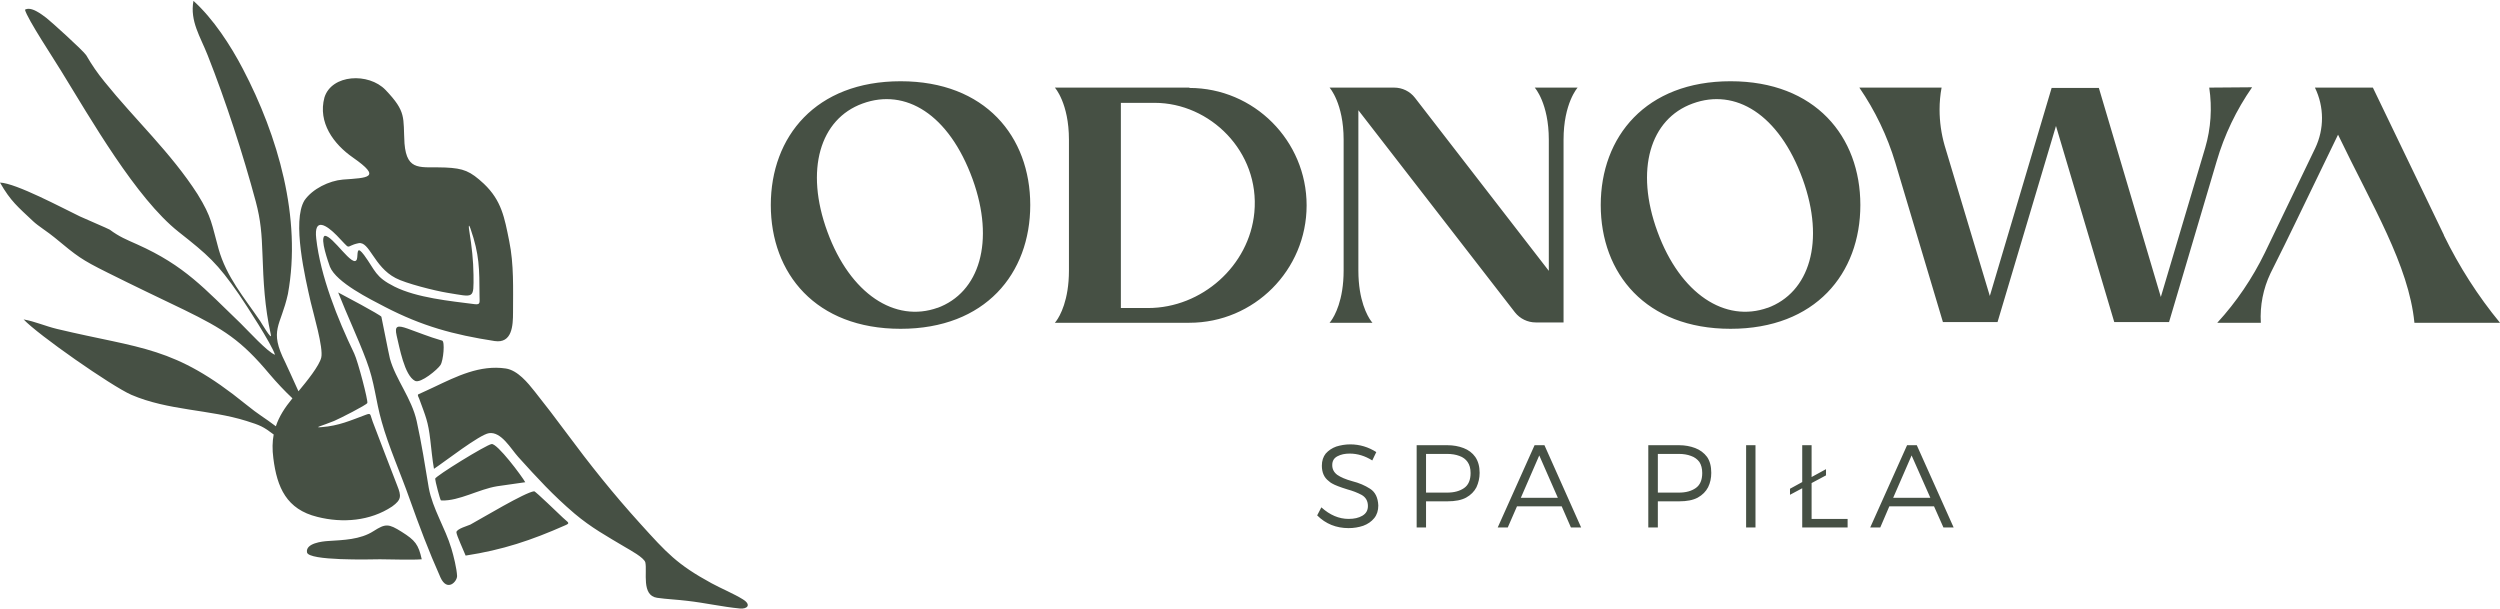
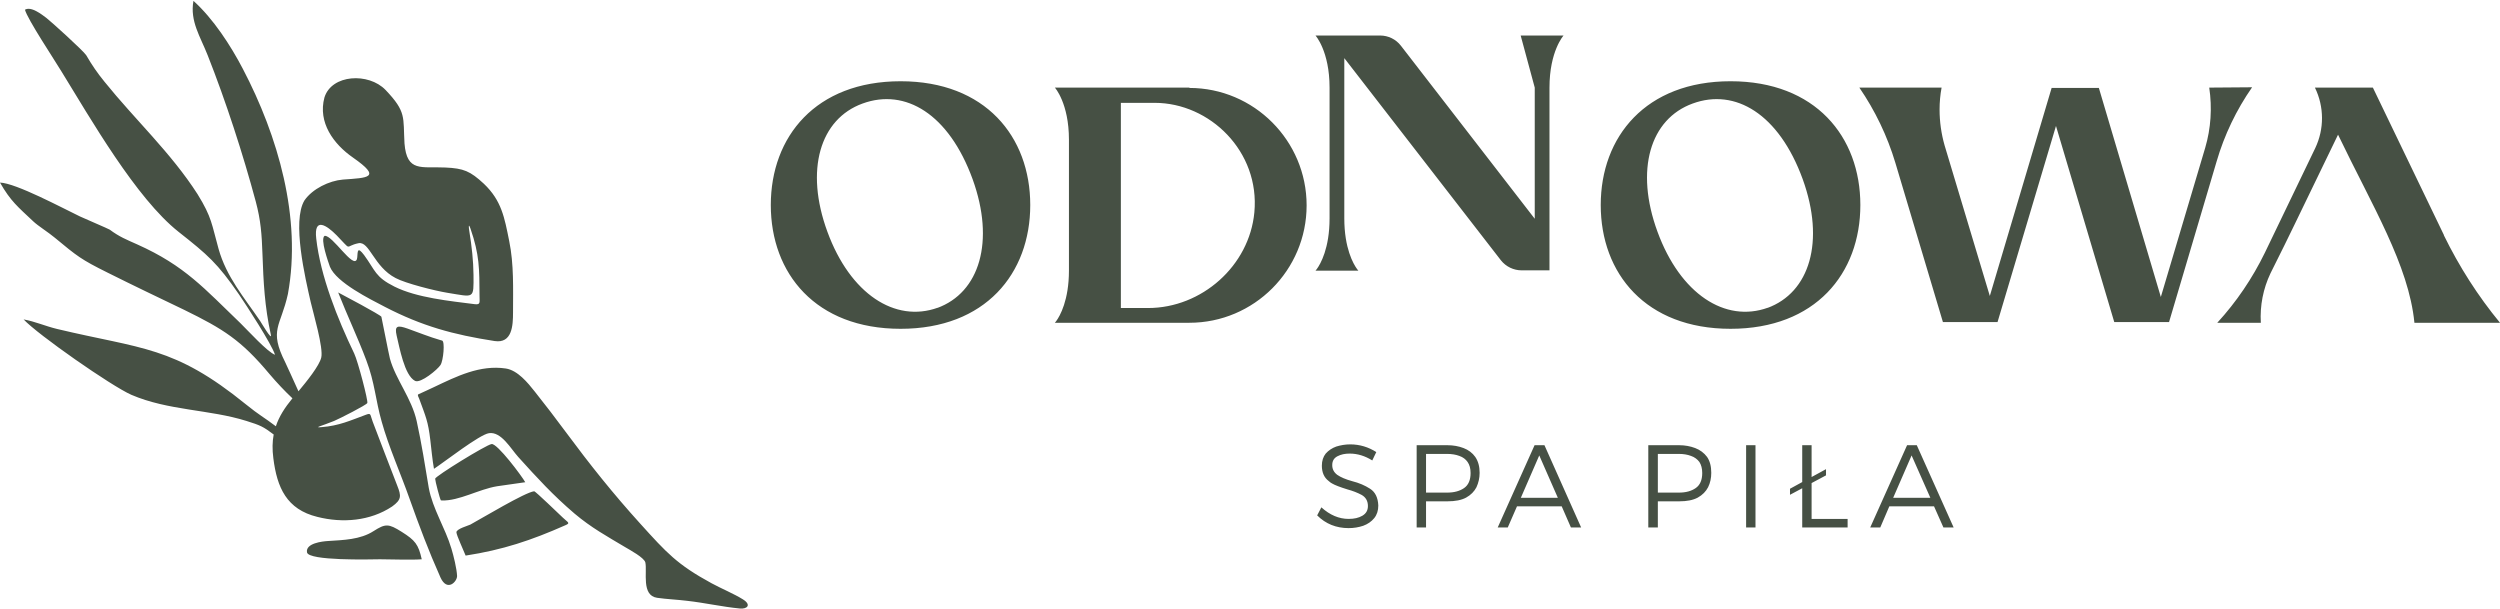
<svg xmlns="http://www.w3.org/2000/svg" xml:space="preserve" width="800px" height="195px" version="1.1" shape-rendering="geometricPrecision" text-rendering="geometricPrecision" image-rendering="optimizeQuality" fill-rule="evenodd" clip-rule="evenodd" viewBox="0 0 149.26 36.28">
  <g id="Layer_x0020_1">
-     <path fill="#465044" fill-rule="nonzero" d="M53.77 4.8c-5.07,0 -7.75,3.31 -7.75,7.39 0,4.09 2.68,7.39 7.75,7.39 5.06,0 7.74,-3.3 7.74,-7.39 0,-4.08 -2.68,-7.39 -7.74,-7.39zm-41.97 6.75c-1.59,-2.48 -3.75,-4.47 -5.56,-6.72 -0.44,-0.54 -0.74,-0.98 -1.09,-1.58 -0.16,-0.26 -2.14,-2.05 -2.38,-2.23 -0.28,-0.21 -0.91,-0.71 -1.28,-0.49 0.14,0.55 1.76,2.99 2.17,3.67 1.75,2.84 4.46,7.58 7,9.59 1.75,1.38 2.32,1.87 3.61,3.74 0.45,0.66 1.94,2.95 2.15,3.6 -0.43,-0.14 -1.64,-1.47 -2.06,-1.88 -2.16,-2.07 -3.31,-3.43 -6.17,-4.71 -0.65,-0.29 -1.06,-0.45 -1.64,-0.88 -0.07,-0.05 -1.55,-0.68 -1.78,-0.79 -1.04,-0.5 -3.82,-1.99 -4.77,-2.02 0.64,1.12 1.07,1.45 1.98,2.31 0.28,0.27 0.91,0.66 1.29,0.98 1.34,1.11 1.57,1.3 3.14,2.08 1.54,0.77 3.05,1.49 4.59,2.23 2.33,1.14 3.4,1.81 5.08,3.82 0.43,0.51 0.96,1.07 1.38,1.46 -0.46,0.56 -0.8,1.09 -0.99,1.67 -0.71,-0.54 -0.99,-0.66 -1.79,-1.31 -4.31,-3.5 -6.21,-3.29 -11.27,-4.5 -0.71,-0.17 -1.32,-0.45 -2,-0.57 0.85,0.91 5.23,3.97 6.43,4.5 2.21,0.95 4.67,0.87 6.87,1.56 0.83,0.26 1.01,0.34 1.63,0.81 -0.08,0.43 -0.09,0.89 -0.02,1.42 0.22,1.75 0.79,3.05 2.63,3.5 1.5,0.38 3.15,0.25 4.46,-0.62 0.57,-0.41 0.55,-0.63 0.31,-1.24 -0.5,-1.28 -0.98,-2.55 -1.47,-3.83 -0.16,-0.42 -0.08,-0.53 -0.4,-0.41 -0.94,0.35 -1.62,0.66 -2.64,0.74 -0.55,0.05 0.04,-0.08 0.74,-0.37 0.31,-0.13 1.93,-0.95 1.98,-1.07 0.06,-0.12 -0.56,-2.49 -0.78,-2.95 -1,-2.08 -2.02,-4.63 -2.27,-6.87 -0.15,-1.31 0.63,-0.79 1.22,-0.19 0.96,0.98 0.43,0.65 1.3,0.47 0.66,-0.14 0.91,1.4 2.22,2.08 0.6,0.32 2.35,0.76 3.09,0.88 1.62,0.26 1.57,0.4 1.56,-1.07 -0.01,-0.86 -0.1,-1.68 -0.25,-2.61 -0.04,-0.23 -0.06,-0.52 0.07,-0.15 0.54,1.56 0.53,2.39 0.54,4.01 0,0.39 0.07,0.54 -0.28,0.5 -1.48,-0.19 -3.46,-0.38 -4.8,-1.05 -1.16,-0.58 -1.13,-0.95 -1.81,-1.88 -0.41,-0.54 -0.38,-0.22 -0.41,0.13l-0.02 0.11c-0.21,0.62 -1.46,-1.45 -1.93,-1.39 -0.28,0.18 0.22,1.56 0.32,1.85 0.39,0.94 2.38,1.92 3.28,2.39 2.22,1.15 4.09,1.66 6.55,2.04 1.05,0.16 1.1,-0.93 1.1,-1.7 0,-1.43 0.06,-2.87 -0.23,-4.28 -0.28,-1.39 -0.45,-2.4 -1.51,-3.41 -0.82,-0.76 -1.21,-0.92 -2.3,-0.97 -1.43,-0.07 -2.3,0.3 -2.44,-1.44 -0.09,-1.57 0.13,-1.87 -1.13,-3.19 -1.01,-1.05 -3.22,-0.94 -3.65,0.45 -0.4,1.49 0.54,2.78 1.71,3.59 1.73,1.21 0.9,1.2 -0.61,1.31 -0.82,0.07 -1.81,0.55 -2.29,1.24 -0.76,1.24 0.05,4.66 0.37,6.07 0.16,0.69 0.77,2.74 0.63,3.32 -0.12,0.49 -0.85,1.4 -1.36,2.01 -0.36,-0.79 -0.65,-1.44 -0.79,-1.73 -0.99,-1.97 -0.27,-2.12 0.16,-4.08 0.83,-4.54 -0.59,-9.43 -2.69,-13.44 -0.73,-1.4 -1.77,-3 -2.95,-4.06 -0.22,1.21 0.41,2.13 0.85,3.25 1.08,2.73 2.11,5.9 2.87,8.73 0.3,1.12 0.36,1.97 0.4,3.13 0.06,1.7 0.13,3.13 0.5,4.82 0.1,0.43 -0.61,-0.78 -0.64,-0.82 -0.96,-1.41 -2.01,-2.63 -2.48,-4.3 -0.41,-1.46 -0.39,-1.87 -1.25,-3.26zm7.78 20.7c0.92,-0.06 1.93,-0.08 2.72,-0.59 0.72,-0.46 0.9,-0.45 1.68,0.04 0.81,0.51 1,0.75 1.2,1.64 -0.65,0.05 -1.82,0 -2.49,0 -0.6,0.01 -4.26,0.1 -4.36,-0.41 -0.1,-0.55 0.92,-0.66 1.25,-0.68zm7.67 -0.52c0.01,0.19 0.43,1.08 0.55,1.39 2.21,-0.34 3.92,-0.91 5.95,-1.81 0.33,-0.14 0.16,-0.16 -0.15,-0.46 -0.19,-0.17 -1.62,-1.57 -1.71,-1.57 -0.54,0.06 -3.13,1.62 -3.81,1.99 -0.12,0.06 -0.84,0.26 -0.83,0.46zm-0.87 -1.9c1.04,0.03 2.2,-0.67 3.3,-0.85 0.56,-0.09 1.12,-0.15 1.68,-0.24 -0.2,-0.36 -1.67,-2.33 -2.01,-2.28 -0.33,0.05 -3.36,1.92 -3.37,2.07 0,0.13 0.28,1.2 0.34,1.29l0.06 0.01zm5.55 -6.5c-0.42,-0.53 -1.02,-1.27 -1.73,-1.38 -1.55,-0.23 -2.94,0.47 -4.31,1.12 -0.24,0.12 -0.68,0.31 -0.91,0.42 -0.08,0.04 0.01,0.16 0.05,0.27 0.39,1.07 0.53,1.34 0.66,2.45 0.06,0.51 0.13,1.24 0.22,1.73 0.64,-0.42 2.72,-2.05 3.29,-2.13 0.73,-0.1 1.29,0.92 1.74,1.42 1.15,1.27 2.06,2.27 3.36,3.38 1.01,0.85 1.91,1.34 3.05,2.02 0.25,0.15 1.11,0.61 1.18,0.9 0.12,0.56 -0.25,1.97 0.7,2.11 0.54,0.08 1.23,0.11 1.79,0.18 1.07,0.12 2.11,0.36 3.16,0.46 0.45,0.04 0.69,-0.23 0.17,-0.55 -0.51,-0.32 -1.3,-0.65 -1.87,-0.96 -2.06,-1.12 -2.69,-1.83 -4.23,-3.53 -1.65,-1.82 -3.02,-3.54 -4.48,-5.51 -0.6,-0.81 -1.21,-1.61 -1.84,-2.4zm-5.54 -3.05c0.19,0.03 0.08,1.21 -0.09,1.46 -0.16,0.26 -1.19,1.12 -1.52,0.95 -0.64,-0.33 -0.93,-2.02 -1.1,-2.71 -0.13,-0.58 0.04,-0.63 0.66,-0.41 0.62,0.22 1.31,0.5 1.94,0.68l0.11 0.03zm0.9 14.06c0,0.34 -0.59,0.96 -0.99,0.09 -0.71,-1.59 -1.27,-3.08 -1.85,-4.71 -0.52,-1.48 -1.25,-3.11 -1.66,-4.59 -0.37,-1.29 -0.41,-2.33 -0.92,-3.67 -0.51,-1.36 -1.15,-2.7 -1.68,-4.05 0.29,0.15 2.51,1.33 2.58,1.45 0.01,0 0.43,2.19 0.51,2.5 0.34,1.24 1.3,2.37 1.6,3.74 0.29,1.32 0.5,2.65 0.72,3.98 0.23,1.25 0.98,2.38 1.35,3.62 0.13,0.43 0.32,1.19 0.34,1.64zm89.35 -2.9l-0.61 0 -0.56 -1.26 -2.67 0 -0.54 1.26 -0.6 0 2.2 -4.91 0.58 0 2.2 4.91zm-1.39 -1.77l-1.12 -2.53 -1.1 2.53 2.22 0zm-4.94 1.77l-2.71 0 0 -2.34 -0.73 0.39 0 -0.36 0.73 -0.4 0 -2.2 0.56 0 0 1.9 0.86 -0.47 0 0.37 -0.86 0.46 0 2.14 2.15 0 0 0.51zm-5.5 0l-0.56 0 0 -4.91 0.56 0 0 4.91zm-5.83 0l-0.57 0 0 -4.91 1.85 0c0.34,0 0.66,0.06 0.95,0.17 0.29,0.11 0.53,0.29 0.71,0.53 0.17,0.25 0.25,0.56 0.25,0.95 0,0.31 -0.06,0.6 -0.19,0.86 -0.13,0.25 -0.33,0.46 -0.62,0.62 -0.28,0.15 -0.65,0.22 -1.1,0.22l-1.28 0 0 1.56zm1.26 -2.08c0.41,0 0.74,-0.09 1,-0.27 0.26,-0.18 0.39,-0.48 0.39,-0.9 0,-0.27 -0.06,-0.49 -0.17,-0.66 -0.12,-0.16 -0.29,-0.29 -0.5,-0.36 -0.21,-0.08 -0.45,-0.12 -0.72,-0.12l-1.26 0 0 2.31 1.26 0zm-5.84 2.08l-0.61 0 -0.55 -1.26 -2.67 0 -0.55 1.26 -0.6 0 2.2 -4.91 0.59 0 2.19 4.91zm-1.39 -1.77l-1.11 -2.53 -1.1 2.53 2.21 0zm-7.87 1.77l-0.56 0 0 -4.91 1.84 0c0.35,0 0.67,0.06 0.96,0.17 0.29,0.11 0.53,0.29 0.7,0.53 0.17,0.25 0.26,0.56 0.26,0.95 0,0.31 -0.07,0.6 -0.19,0.86 -0.13,0.25 -0.33,0.46 -0.62,0.62 -0.28,0.15 -0.65,0.22 -1.11,0.22l-1.28 0 0 1.56zm1.26 -2.08c0.41,0 0.75,-0.09 1.01,-0.27 0.26,-0.18 0.39,-0.48 0.39,-0.9 0,-0.27 -0.06,-0.49 -0.18,-0.66 -0.11,-0.16 -0.28,-0.29 -0.49,-0.36 -0.21,-0.08 -0.46,-0.12 -0.73,-0.12l-1.26 0 0 2.31 1.26 0zm-5.88 2.12c-0.74,0 -1.37,-0.25 -1.88,-0.76l0.25 -0.48c0.51,0.46 1.05,0.69 1.63,0.69 0.33,0 0.6,-0.06 0.82,-0.19 0.22,-0.13 0.33,-0.32 0.33,-0.58 0,-0.3 -0.13,-0.52 -0.37,-0.66 -0.26,-0.14 -0.55,-0.25 -0.85,-0.33 -0.45,-0.14 -0.76,-0.26 -0.91,-0.35 -0.06,-0.03 -0.14,-0.08 -0.21,-0.15 -0.28,-0.21 -0.41,-0.52 -0.41,-0.92 0,-0.29 0.08,-0.53 0.23,-0.72 0.17,-0.19 0.38,-0.33 0.63,-0.42 0.26,-0.08 0.54,-0.13 0.83,-0.13 0.57,0 1.09,0.16 1.56,0.46l-0.24 0.5c-0.43,-0.27 -0.88,-0.41 -1.35,-0.41 -0.28,0 -0.52,0.05 -0.73,0.16 -0.21,0.11 -0.31,0.28 -0.31,0.53 0,0.24 0.1,0.43 0.3,0.58 0.2,0.14 0.5,0.27 0.9,0.38 0.4,0.1 0.75,0.25 1.06,0.45 0.3,0.19 0.47,0.52 0.49,1 0,0.3 -0.08,0.55 -0.24,0.75 -0.17,0.21 -0.39,0.36 -0.66,0.46 -0.27,0.09 -0.56,0.14 -0.87,0.14zm-24.53 -13.16c-2.55,0.92 -5.23,-0.82 -6.59,-4.53 -1.36,-3.7 -0.44,-6.74 2.1,-7.66 2.55,-0.93 5.15,0.62 6.57,4.52 1.34,3.71 0.42,6.77 -2.12,7.69l0.04 -0.02zm15.02 -13.14l-8.03 0c0,0 0.84,0.93 0.84,3.11l0 7.81c0,1.78 -0.54,2.72 -0.76,3.02l-0.08 0.1 8.03 0c3.86,0 7,-3.14 7,-7.01 0,-3.86 -3.14,-7.01 -7,-7.01l0 -0.02zm3.88 7.45c-0.3,3.19 -3.14,5.71 -6.35,5.71l-1.62 0 0 -12.25 2.02 0c3.29,0 6.29,2.9 5.95,6.54zm16.74 -7.45c0,0 0.84,0.93 0.84,3.11l0 7.83 -7.99 -10.33c-0.3,-0.39 -0.76,-0.61 -1.24,-0.61l-3.86 0c0,0 0.84,0.93 0.84,3.11l0 7.81c0,1.78 -0.54,2.72 -0.76,3.02l-0.08 0.1 2.56 0 -0.08 -0.1c-0.22,-0.3 -0.76,-1.24 -0.76,-3.02l0 -9.57 9.35 12.07c0.3,0.38 0.76,0.6 1.24,0.6l1.66 0 0 -10.91c0,-2.18 0.84,-3.11 0.84,-3.11l-2.56 0zm11.69 -0.38c-5.06,0 -7.75,3.31 -7.75,7.39 0,4.09 2.69,7.39 7.75,7.39 5.07,0 7.75,-3.3 7.75,-7.39 0,-4.08 -2.68,-7.39 -7.75,-7.39zm2.23 13.52c-2.55,0.92 -5.23,-0.82 -6.59,-4.53 -1.36,-3.7 -0.44,-6.74 2.1,-7.66 2.54,-0.93 5.15,0.62 6.57,4.52 1.34,3.71 0.42,6.77 -2.12,7.69l0.04 -0.02zm26.35 -13.14c0.18,1.21 0.1,2.43 -0.24,3.59l-2.65 8.91 -3.7 -12.48 -2.82 0 -3.69 12.42 -2.7 -8.99c-0.2,-0.7 -0.3,-1.42 -0.3,-2.14 0,-0.44 0.04,-0.88 0.12,-1.31l-4.91 0c0.94,1.37 1.67,2.89 2.15,4.49l2.84 9.51 3.26 0 3.49 -11.71 3.48 11.71 3.27 0 2.84 -9.59c0.46,-1.58 1.18,-3.08 2.12,-4.43l-2.56 0.02zm14.01 8.8l-4.24 -8.8 -3.46 0c0.56,1.15 0.56,2.47 0.02,3.61l-3.01 6.25c-0.74,1.52 -1.7,2.94 -2.84,4.18l2.6 0c-0.06,-1.02 0.14,-2.04 0.58,-2.96 1.5,-3 0.98,-1.99 4.03,-8.27 2.04,4.25 4.22,7.78 4.56,11.23l5.11 0c-1.32,-1.6 -2.44,-3.36 -3.35,-5.22l0 -0.02z" />
+     <path fill="#465044" fill-rule="nonzero" d="M53.77 4.8c-5.07,0 -7.75,3.31 -7.75,7.39 0,4.09 2.68,7.39 7.75,7.39 5.06,0 7.74,-3.3 7.74,-7.39 0,-4.08 -2.68,-7.39 -7.74,-7.39zm-41.97 6.75c-1.59,-2.48 -3.75,-4.47 -5.56,-6.72 -0.44,-0.54 -0.74,-0.98 -1.09,-1.58 -0.16,-0.26 -2.14,-2.05 -2.38,-2.23 -0.28,-0.21 -0.91,-0.71 -1.28,-0.49 0.14,0.55 1.76,2.99 2.17,3.67 1.75,2.84 4.46,7.58 7,9.59 1.75,1.38 2.32,1.87 3.61,3.74 0.45,0.66 1.94,2.95 2.15,3.6 -0.43,-0.14 -1.64,-1.47 -2.06,-1.88 -2.16,-2.07 -3.31,-3.43 -6.17,-4.71 -0.65,-0.29 -1.06,-0.45 -1.64,-0.88 -0.07,-0.05 -1.55,-0.68 -1.78,-0.79 -1.04,-0.5 -3.82,-1.99 -4.77,-2.02 0.64,1.12 1.07,1.45 1.98,2.31 0.28,0.27 0.91,0.66 1.29,0.98 1.34,1.11 1.57,1.3 3.14,2.08 1.54,0.77 3.05,1.49 4.59,2.23 2.33,1.14 3.4,1.81 5.08,3.82 0.43,0.51 0.96,1.07 1.38,1.46 -0.46,0.56 -0.8,1.09 -0.99,1.67 -0.71,-0.54 -0.99,-0.66 -1.79,-1.31 -4.31,-3.5 -6.21,-3.29 -11.27,-4.5 -0.71,-0.17 -1.32,-0.45 -2,-0.57 0.85,0.91 5.23,3.97 6.43,4.5 2.21,0.95 4.67,0.87 6.87,1.56 0.83,0.26 1.01,0.34 1.63,0.81 -0.08,0.43 -0.09,0.89 -0.02,1.42 0.22,1.75 0.79,3.05 2.63,3.5 1.5,0.38 3.15,0.25 4.46,-0.62 0.57,-0.41 0.55,-0.63 0.31,-1.24 -0.5,-1.28 -0.98,-2.55 -1.47,-3.83 -0.16,-0.42 -0.08,-0.53 -0.4,-0.41 -0.94,0.35 -1.62,0.66 -2.64,0.74 -0.55,0.05 0.04,-0.08 0.74,-0.37 0.31,-0.13 1.93,-0.95 1.98,-1.07 0.06,-0.12 -0.56,-2.49 -0.78,-2.95 -1,-2.08 -2.02,-4.63 -2.27,-6.87 -0.15,-1.31 0.63,-0.79 1.22,-0.19 0.96,0.98 0.43,0.65 1.3,0.47 0.66,-0.14 0.91,1.4 2.22,2.08 0.6,0.32 2.35,0.76 3.09,0.88 1.62,0.26 1.57,0.4 1.56,-1.07 -0.01,-0.86 -0.1,-1.68 -0.25,-2.61 -0.04,-0.23 -0.06,-0.52 0.07,-0.15 0.54,1.56 0.53,2.39 0.54,4.01 0,0.39 0.07,0.54 -0.28,0.5 -1.48,-0.19 -3.46,-0.38 -4.8,-1.05 -1.16,-0.58 -1.13,-0.95 -1.81,-1.88 -0.41,-0.54 -0.38,-0.22 -0.41,0.13l-0.02 0.11c-0.21,0.62 -1.46,-1.45 -1.93,-1.39 -0.28,0.18 0.22,1.56 0.32,1.85 0.39,0.94 2.38,1.92 3.28,2.39 2.22,1.15 4.09,1.66 6.55,2.04 1.05,0.16 1.1,-0.93 1.1,-1.7 0,-1.43 0.06,-2.87 -0.23,-4.28 -0.28,-1.39 -0.45,-2.4 -1.51,-3.41 -0.82,-0.76 -1.21,-0.92 -2.3,-0.97 -1.43,-0.07 -2.3,0.3 -2.44,-1.44 -0.09,-1.57 0.13,-1.87 -1.13,-3.19 -1.01,-1.05 -3.22,-0.94 -3.65,0.45 -0.4,1.49 0.54,2.78 1.71,3.59 1.73,1.21 0.9,1.2 -0.61,1.31 -0.82,0.07 -1.81,0.55 -2.29,1.24 -0.76,1.24 0.05,4.66 0.37,6.07 0.16,0.69 0.77,2.74 0.63,3.32 -0.12,0.49 -0.85,1.4 -1.36,2.01 -0.36,-0.79 -0.65,-1.44 -0.79,-1.73 -0.99,-1.97 -0.27,-2.12 0.16,-4.08 0.83,-4.54 -0.59,-9.43 -2.69,-13.44 -0.73,-1.4 -1.77,-3 -2.95,-4.06 -0.22,1.21 0.41,2.13 0.85,3.25 1.08,2.73 2.11,5.9 2.87,8.73 0.3,1.12 0.36,1.97 0.4,3.13 0.06,1.7 0.13,3.13 0.5,4.82 0.1,0.43 -0.61,-0.78 -0.64,-0.82 -0.96,-1.41 -2.01,-2.63 -2.48,-4.3 -0.41,-1.46 -0.39,-1.87 -1.25,-3.26zm7.78 20.7c0.92,-0.06 1.93,-0.08 2.72,-0.59 0.72,-0.46 0.9,-0.45 1.68,0.04 0.81,0.51 1,0.75 1.2,1.64 -0.65,0.05 -1.82,0 -2.49,0 -0.6,0.01 -4.26,0.1 -4.36,-0.41 -0.1,-0.55 0.92,-0.66 1.25,-0.68zm7.67 -0.52c0.01,0.19 0.43,1.08 0.55,1.39 2.21,-0.34 3.92,-0.91 5.95,-1.81 0.33,-0.14 0.16,-0.16 -0.15,-0.46 -0.19,-0.17 -1.62,-1.57 -1.71,-1.57 -0.54,0.06 -3.13,1.62 -3.81,1.99 -0.12,0.06 -0.84,0.26 -0.83,0.46zm-0.87 -1.9c1.04,0.03 2.2,-0.67 3.3,-0.85 0.56,-0.09 1.12,-0.15 1.68,-0.24 -0.2,-0.36 -1.67,-2.33 -2.01,-2.28 -0.33,0.05 -3.36,1.92 -3.37,2.07 0,0.13 0.28,1.2 0.34,1.29l0.06 0.01zm5.55 -6.5c-0.42,-0.53 -1.02,-1.27 -1.73,-1.38 -1.55,-0.23 -2.94,0.47 -4.31,1.12 -0.24,0.12 -0.68,0.31 -0.91,0.42 -0.08,0.04 0.01,0.16 0.05,0.27 0.39,1.07 0.53,1.34 0.66,2.45 0.06,0.51 0.13,1.24 0.22,1.73 0.64,-0.42 2.72,-2.05 3.29,-2.13 0.73,-0.1 1.29,0.92 1.74,1.42 1.15,1.27 2.06,2.27 3.36,3.38 1.01,0.85 1.91,1.34 3.05,2.02 0.25,0.15 1.11,0.61 1.18,0.9 0.12,0.56 -0.25,1.97 0.7,2.11 0.54,0.08 1.23,0.11 1.79,0.18 1.07,0.12 2.11,0.36 3.16,0.46 0.45,0.04 0.69,-0.23 0.17,-0.55 -0.51,-0.32 -1.3,-0.65 -1.87,-0.96 -2.06,-1.12 -2.69,-1.83 -4.23,-3.53 -1.65,-1.82 -3.02,-3.54 -4.48,-5.51 -0.6,-0.81 -1.21,-1.61 -1.84,-2.4zm-5.54 -3.05c0.19,0.03 0.08,1.21 -0.09,1.46 -0.16,0.26 -1.19,1.12 -1.52,0.95 -0.64,-0.33 -0.93,-2.02 -1.1,-2.71 -0.13,-0.58 0.04,-0.63 0.66,-0.41 0.62,0.22 1.31,0.5 1.94,0.68l0.11 0.03zm0.9 14.06c0,0.34 -0.59,0.96 -0.99,0.09 -0.71,-1.59 -1.27,-3.08 -1.85,-4.71 -0.52,-1.48 -1.25,-3.11 -1.66,-4.59 -0.37,-1.29 -0.41,-2.33 -0.92,-3.67 -0.51,-1.36 -1.15,-2.7 -1.68,-4.05 0.29,0.15 2.51,1.33 2.58,1.45 0.01,0 0.43,2.19 0.51,2.5 0.34,1.24 1.3,2.37 1.6,3.74 0.29,1.32 0.5,2.65 0.72,3.98 0.23,1.25 0.98,2.38 1.35,3.62 0.13,0.43 0.32,1.19 0.34,1.64zm89.35 -2.9l-0.61 0 -0.56 -1.26 -2.67 0 -0.54 1.26 -0.6 0 2.2 -4.91 0.58 0 2.2 4.91zm-1.39 -1.77l-1.12 -2.53 -1.1 2.53 2.22 0zm-4.94 1.77l-2.71 0 0 -2.34 -0.73 0.39 0 -0.36 0.73 -0.4 0 -2.2 0.56 0 0 1.9 0.86 -0.47 0 0.37 -0.86 0.46 0 2.14 2.15 0 0 0.51zm-5.5 0l-0.56 0 0 -4.91 0.56 0 0 4.91zm-5.83 0l-0.57 0 0 -4.91 1.85 0c0.34,0 0.66,0.06 0.95,0.17 0.29,0.11 0.53,0.29 0.71,0.53 0.17,0.25 0.25,0.56 0.25,0.95 0,0.31 -0.06,0.6 -0.19,0.86 -0.13,0.25 -0.33,0.46 -0.62,0.62 -0.28,0.15 -0.65,0.22 -1.1,0.22l-1.28 0 0 1.56zm1.26 -2.08c0.41,0 0.74,-0.09 1,-0.27 0.26,-0.18 0.39,-0.48 0.39,-0.9 0,-0.27 -0.06,-0.49 -0.17,-0.66 -0.12,-0.16 -0.29,-0.29 -0.5,-0.36 -0.21,-0.08 -0.45,-0.12 -0.72,-0.12l-1.26 0 0 2.31 1.26 0zm-5.84 2.08l-0.61 0 -0.55 -1.26 -2.67 0 -0.55 1.26 -0.6 0 2.2 -4.91 0.59 0 2.19 4.91zm-1.39 -1.77l-1.11 -2.53 -1.1 2.53 2.21 0zm-7.87 1.77l-0.56 0 0 -4.91 1.84 0c0.35,0 0.67,0.06 0.96,0.17 0.29,0.11 0.53,0.29 0.7,0.53 0.17,0.25 0.26,0.56 0.26,0.95 0,0.31 -0.07,0.6 -0.19,0.86 -0.13,0.25 -0.33,0.46 -0.62,0.62 -0.28,0.15 -0.65,0.22 -1.11,0.22l-1.28 0 0 1.56zm1.26 -2.08c0.41,0 0.75,-0.09 1.01,-0.27 0.26,-0.18 0.39,-0.48 0.39,-0.9 0,-0.27 -0.06,-0.49 -0.18,-0.66 -0.11,-0.16 -0.28,-0.29 -0.49,-0.36 -0.21,-0.08 -0.46,-0.12 -0.73,-0.12l-1.26 0 0 2.31 1.26 0zm-5.88 2.12c-0.74,0 -1.37,-0.25 -1.88,-0.76l0.25 -0.48c0.51,0.46 1.05,0.69 1.63,0.69 0.33,0 0.6,-0.06 0.82,-0.19 0.22,-0.13 0.33,-0.32 0.33,-0.58 0,-0.3 -0.13,-0.52 -0.37,-0.66 -0.26,-0.14 -0.55,-0.25 -0.85,-0.33 -0.45,-0.14 -0.76,-0.26 -0.91,-0.35 -0.06,-0.03 -0.14,-0.08 -0.21,-0.15 -0.28,-0.21 -0.41,-0.52 -0.41,-0.92 0,-0.29 0.08,-0.53 0.23,-0.72 0.17,-0.19 0.38,-0.33 0.63,-0.42 0.26,-0.08 0.54,-0.13 0.83,-0.13 0.57,0 1.09,0.16 1.56,0.46l-0.24 0.5c-0.43,-0.27 -0.88,-0.41 -1.35,-0.41 -0.28,0 -0.52,0.05 -0.73,0.16 -0.21,0.11 -0.31,0.28 -0.31,0.53 0,0.24 0.1,0.43 0.3,0.58 0.2,0.14 0.5,0.27 0.9,0.38 0.4,0.1 0.75,0.25 1.06,0.45 0.3,0.19 0.47,0.52 0.49,1 0,0.3 -0.08,0.55 -0.24,0.75 -0.17,0.21 -0.39,0.36 -0.66,0.46 -0.27,0.09 -0.56,0.14 -0.87,0.14zm-24.53 -13.16c-2.55,0.92 -5.23,-0.82 -6.59,-4.53 -1.36,-3.7 -0.44,-6.74 2.1,-7.66 2.55,-0.93 5.15,0.62 6.57,4.52 1.34,3.71 0.42,6.77 -2.12,7.69l0.04 -0.02zm15.02 -13.14l-8.03 0c0,0 0.84,0.93 0.84,3.11l0 7.81c0,1.78 -0.54,2.72 -0.76,3.02l-0.08 0.1 8.03 0c3.86,0 7,-3.14 7,-7.01 0,-3.86 -3.14,-7.01 -7,-7.01l0 -0.02zm3.88 7.45c-0.3,3.19 -3.14,5.71 -6.35,5.71l-1.62 0 0 -12.25 2.02 0c3.29,0 6.29,2.9 5.95,6.54zm16.74 -7.45l0 7.83 -7.99 -10.33c-0.3,-0.39 -0.76,-0.61 -1.24,-0.61l-3.86 0c0,0 0.84,0.93 0.84,3.11l0 7.81c0,1.78 -0.54,2.72 -0.76,3.02l-0.08 0.1 2.56 0 -0.08 -0.1c-0.22,-0.3 -0.76,-1.24 -0.76,-3.02l0 -9.57 9.35 12.07c0.3,0.38 0.76,0.6 1.24,0.6l1.66 0 0 -10.91c0,-2.18 0.84,-3.11 0.84,-3.11l-2.56 0zm11.69 -0.38c-5.06,0 -7.75,3.31 -7.75,7.39 0,4.09 2.69,7.39 7.75,7.39 5.07,0 7.75,-3.3 7.75,-7.39 0,-4.08 -2.68,-7.39 -7.75,-7.39zm2.23 13.52c-2.55,0.92 -5.23,-0.82 -6.59,-4.53 -1.36,-3.7 -0.44,-6.74 2.1,-7.66 2.54,-0.93 5.15,0.62 6.57,4.52 1.34,3.71 0.42,6.77 -2.12,7.69l0.04 -0.02zm26.35 -13.14c0.18,1.21 0.1,2.43 -0.24,3.59l-2.65 8.91 -3.7 -12.48 -2.82 0 -3.69 12.42 -2.7 -8.99c-0.2,-0.7 -0.3,-1.42 -0.3,-2.14 0,-0.44 0.04,-0.88 0.12,-1.31l-4.91 0c0.94,1.37 1.67,2.89 2.15,4.49l2.84 9.51 3.26 0 3.49 -11.71 3.48 11.71 3.27 0 2.84 -9.59c0.46,-1.58 1.18,-3.08 2.12,-4.43l-2.56 0.02zm14.01 8.8l-4.24 -8.8 -3.46 0c0.56,1.15 0.56,2.47 0.02,3.61l-3.01 6.25c-0.74,1.52 -1.7,2.94 -2.84,4.18l2.6 0c-0.06,-1.02 0.14,-2.04 0.58,-2.96 1.5,-3 0.98,-1.99 4.03,-8.27 2.04,4.25 4.22,7.78 4.56,11.23l5.11 0c-1.32,-1.6 -2.44,-3.36 -3.35,-5.22l0 -0.02z" />
  </g>
</svg>